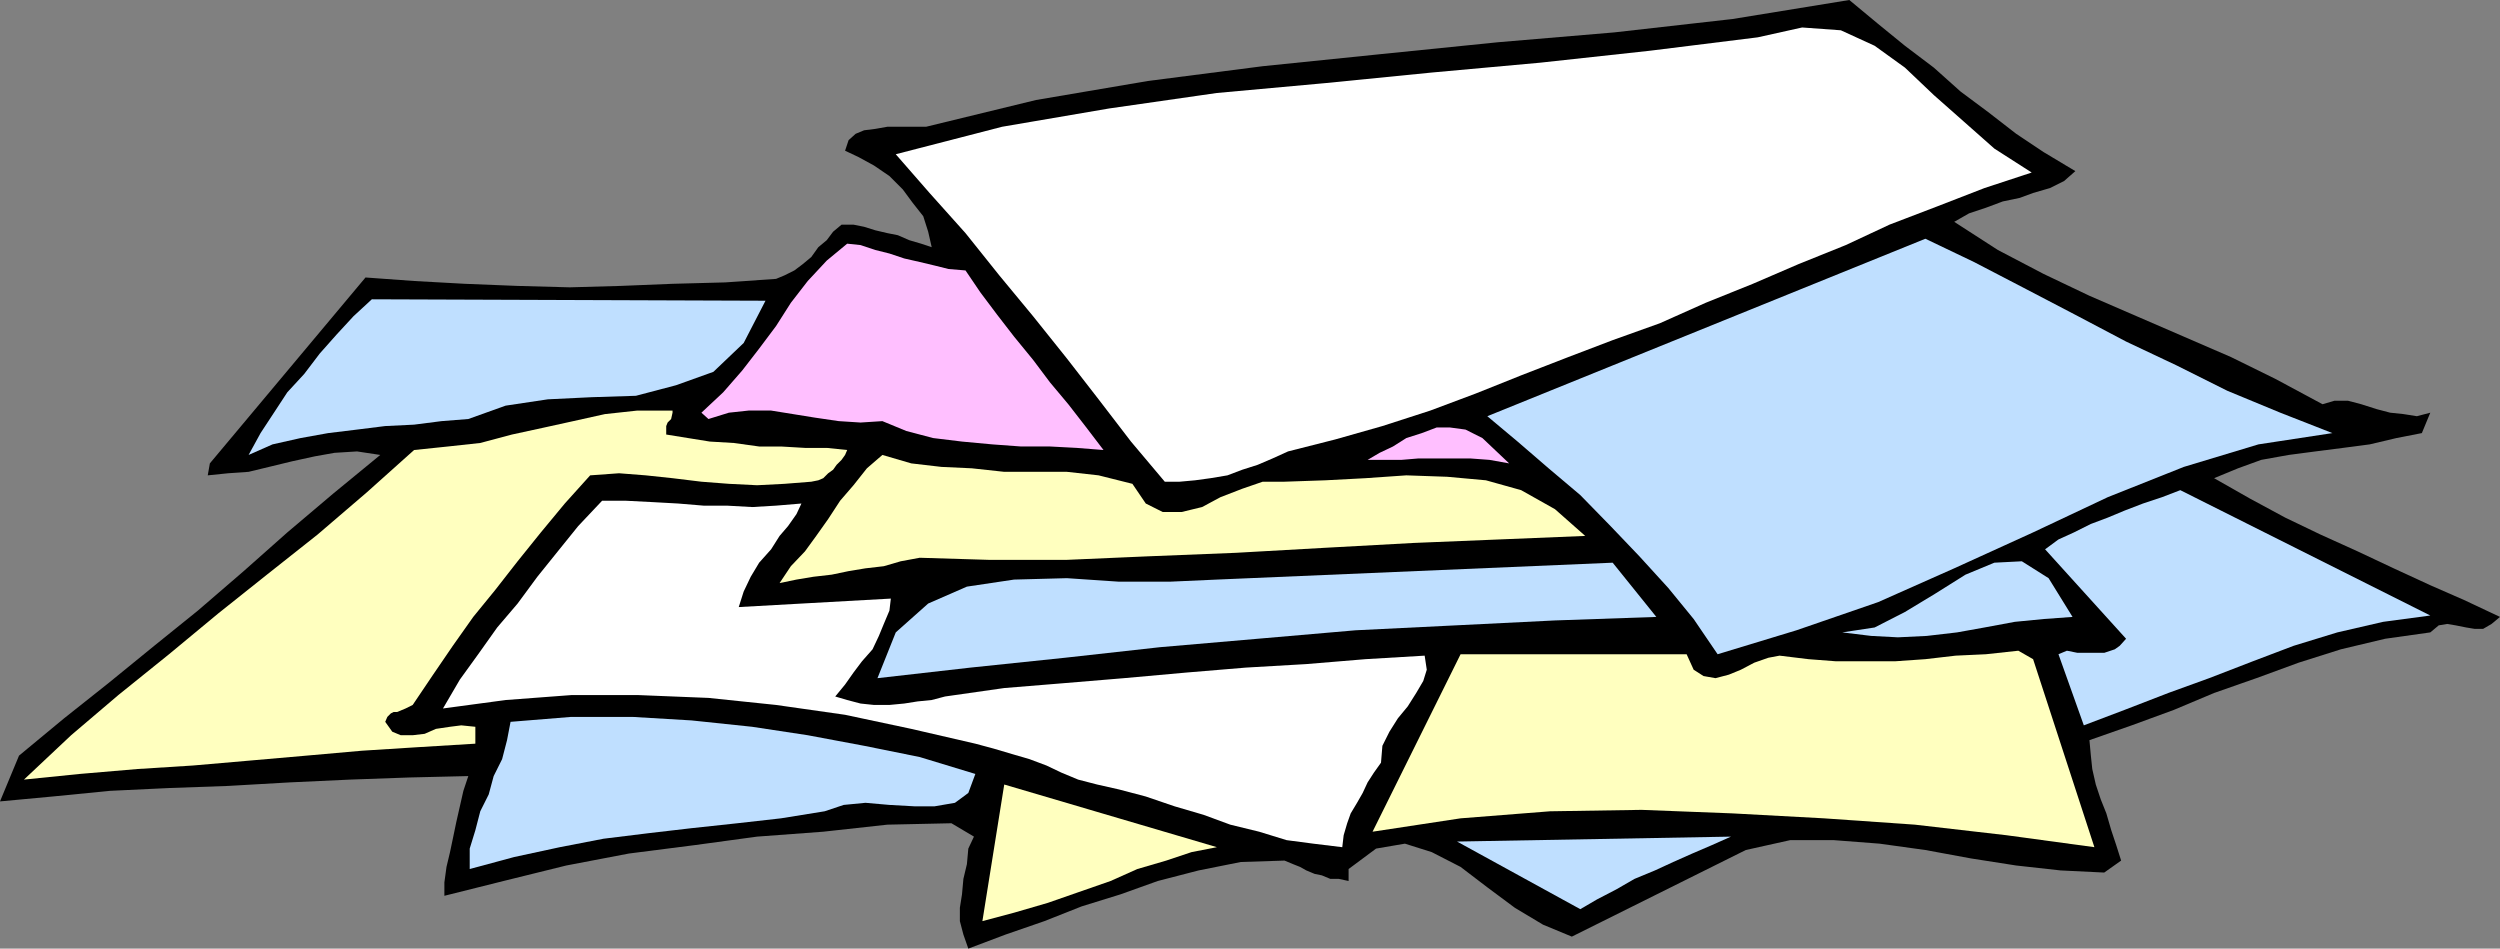
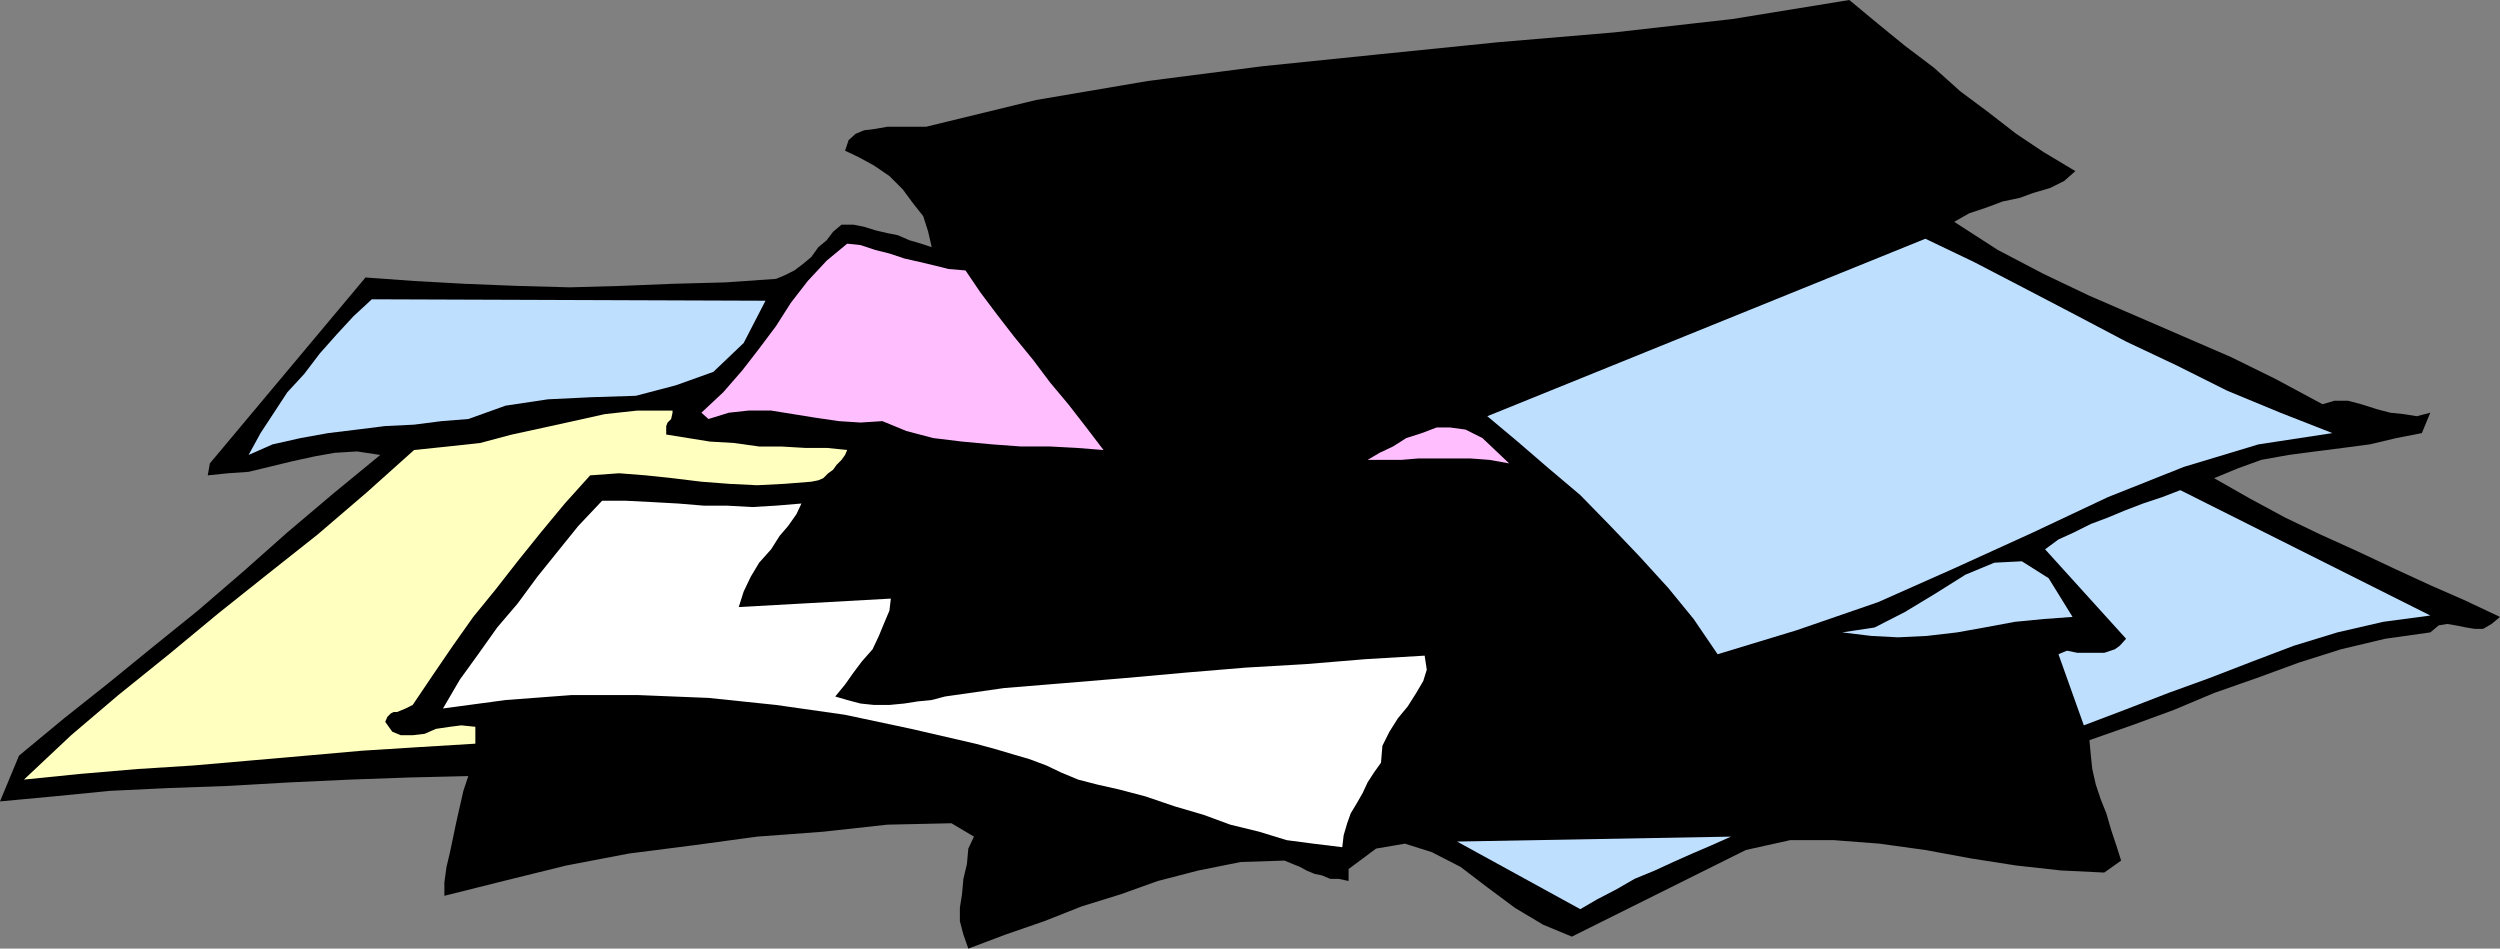
<svg xmlns="http://www.w3.org/2000/svg" width="355" height="134.703">
  <rect width="100%" height="100%" fill="#808080" stroke="none" />
  <path d="m2.7 107.3 6.402-5.3 6.3-5 6.5-5.297 6.2-5 6.5-5.601 6.199-5.5 6.5-5.5 6.699-5.5-3.3-.5-3.2.199-2.8.5-3.2.699-3.3.8-2.9.7-2.898.203-2.902.297.3-1.7 22.102-26.398 6.899.5 7.199.399 7.5.3 7.402.2 7.2-.2 7.398-.3 7.5-.2 7.2-.5 1.202-.5 1.399-.699L114 37.5l1.2-1 1-1.398 1.202-1 .899-1.2 1.199-1h1.7l1.5.301 1.6.5 1.7.399 1.5.3 1.602.7 1.699.5 1.5.5-.5-2.2-.7-2.199-1.5-1.902-1.402-1.899L126.301 25l-2.2-1.5-2.199-1.2-1.902-.898.5-1.5 1-.902 1.2-.5 1.6-.2 1.7-.3h5.5l15.602-3.797L163 11.5l16.3-2.098 16.602-1.699L212.7 6l16.5-1.398L246 2.703 262.602 0l4.097 3.402L270.5 6.5l4.102 3.102 3.8 3.398 3.899 2.902 4 3.098 3.898 2.602 4.5 2.699-1.597 1.402-2 1-2.403.7-1.898.699-2.399.5L282 29.5l-2.398.8-2.102 1.2 6.2 4 6.5 3.402L296.7 42l6.702 2.902 6.7 2.899 6.699 2.902 6.3 3.098 6.7 3.601 1.699-.5h1.902l1.899.5 2.199.7 1.902.5 1.899.199 1.898.3 1.903-.5-1.2 2.899-3.601.703-3.801.899-3.8.5-3.9.5-3.8.5-3.898.699L317.8 66.5l-3.399 1.402 5.098 2.899 5 2.699 5 2.402 5.3 2.399 5.102 2.402 5.2 2.399 4.8 2.101L355 87.602l-1.2 1-1.198.699h-1.2l-1.203-.2-1.5-.3-1.199-.2-1.2.2-1.198 1-6.403.902-6.297 1.5-6 1.899-6 2.199-6 2.101-5.703 2.399-6 2.199-6 2.102.203 2.199.2 1.902.5 2.2.699 2.097.8 2 .7 2.402.699 2.098.7 2.203-2.4 1.7-6.198-.301-6.301-.7-6.399-1-6.5-1.199-6.5-.902-6.5-.5H254.2l-6.297 1.402L223.2 133l-4.097-1.7-4-2.398L211.2 126l-3.797-2.898-4.101-2.102-3.801-1.2-4.098.7-3.902 2.902v1.7l-1.398-.301h-1.2l-1.203-.5-1-.2-1.199-.5-.898-.5-1-.398-1.2-.5-6.203.2-6 1.199-5.797 1.5-5.3 1.898-5.5 1.703-5.301 2.098-5.5 1.902-5.301 2-.7-2-.5-1.902v-1.899l.302-1.902.199-2.2.5-2.097.199-2.203.8-1.7-3.198-1.898-9.102.2-9.098 1-9.402.699L98.7 120l-9.4 1.203-8.898 1.7-8.902 2.199-8.398 2.101v-1.902l.3-2.2.5-2.101.399-1.898.5-2.399.5-2.203.5-2.2.699-2.097-8.398.2-8.403.3-8.597.399-8.7.5-8.402.3-8.398.399-8.102.8-7.5.7 2.7-6.5" />
  <path fill="#ffffbf" d="m58.8 63.902 4.802-.5 4.597-.5 4.5-1.199 4.602-1 4.101-.902 4.5-1 4.598-.5h5v.3l-.2.899-.5.5-.198.5v1.203l3.097.5 3.102.5 3.398.2 3.602.5h3.101l3.399.199h3.101l2.899.3-.301.7-.5.699-.7.699-.5.703-.698.5-.7.7-.703.3-1 .2-3.797.3-3.902.2-4-.2-3.898-.3-4.102-.5-3.8-.403-3.798-.297-4.101.297-3.602 4-3.398 4.102-3.301 4.101-3.2 4.098-3.1 3.8-2.9 4.102-2.8 4.098-2.898 4.3-1 .5-1.2.5h-.5l-.402.2-.5.5-.3.699 1 1.402 1.202.5h1.7l1.699-.199 1.601-.703 2-.297L65.5 103l2 .203v2.399l-8.2.5-7.898.5-7.902.699-8 .699-8.098.703-7.902.5-8.2.7-7.898.8 6.7-6.3 6.699-5.7 7.199-5.8 7-5.801 6.902-5.5 7.2-5.7 7-6 6.699-6" />
  <path fill="#bfdfff" d="m52.8 42.5 55.9.203-3.098 6-4.301 4.098L96 54.703l-5.7 1.5-6.3.2-6.2.3-6 .899-5.3 1.898-3.8.3-3.9.5-4.1.2-4 .5-4.098.5-3.903.703-4 .899-3.398 1.5L37 61.5l1.902-2.898 1.899-2.899 2.398-2.601 2.203-2.899 2.399-2.703 2.398-2.598 2.602-2.402" />
  <path fill="#fff" d="M85.5 71.102h3.3l3.9.199 3.6.199 3.602.3h3.297l3.602.2 3.398-.2 3.602-.3-.7 1.5-1.199 1.703-1.203 1.399L109.5 78l-1.7 1.902-1.198 2-1 2.098-.7 2.203L126.5 85l-.2 1.703-.8 1.899-.7 1.699-.898 1.902-1.5 1.7L121.2 95.5l-1.2 1.703-1.398 1.7 1.699.5 1.898.5 1.903.199h2.199l2.101-.2 1.899-.3 2-.2 1.898-.5 8.403-1.199 8.597-.703 8.403-.7 8.898-.8 8.402-.7 8.598-.5 8.402-.698 8.399-.5.3 2-.5 1.601-1 1.7-1.199 1.898L198.5 102l-1.2 1.902-1 2-.198 2.399-1 1.402-.903 1.399-.699 1.5-.8 1.398-.9 1.5-.5 1.402-.5 1.7-.198 1.699-4.102-.5-3.8-.5-3.9-1.2-4.1-1-3.798-1.398-4.101-1.203-4.102-1.398-3.797-1-3.101-.7-2.7-.699-2.402-1-2.097-1-2.403-.902-2.398-.7-2.7-.8-2.601-.7-9.098-2.101-9.402-2-9.8-1.398-9.598-1-9.903-.399h-9.597l-9.301.7-8.899 1.199 2.399-4.102 2.601-3.598 2.7-3.8 2.898-3.399 2.8-3.8 2.9-3.602 2.902-3.598 3.398-3.601" />
-   <path fill="#bfdfff" d="m72.5 102.5 8.602-.7H89.8l8.398.5 8.602.903 7.898 1.2 8 1.5 7.903 1.597 7.898 2.402-1 2.7-1.898 1.398-2.903.5h-2.797l-3.601-.2-3.399-.3-3.101.3-2.7.903-6.199 1-6.203.7-6.5.699-6 .699-6.5.8-6.199 1.2-6.5 1.402-6.3 1.7V120.5l.8-2.598.7-2.699 1.202-2.402.7-2.598 1.199-2.402.699-2.7.5-2.601" />
  <path fill="#ffbfff" d="m120.3 34.602 1.9.199 2.1.699 2 .5 2.102.703 2.2.5 2.097.5 2 .5 2.403.2 2.097 3.097 2.403 3.203L144 47.801l2.7 3.3 2.402 3.2 2.597 3.101 2.403 3.098 2.597 3.402-3.797-.3-3.8-.2H145l-4.098-.3-4.3-.399-4.102-.5-3.8-1-3.4-1.402-3.1.199-3.098-.2-3.403-.5-3.097-.5-3.102-.5h-3.2l-2.8.302-2.898.898-1-.898 3.097-2.899 2.703-3.101 2.399-3.102 2.398-3.2 2.102-3.3 2.398-3.098L117.402 37l2.899-2.398" />
-   <path fill="#ffffbf" d="m125.3 64.602 4.102 1.199 4.297.5L138 66.5l4.602.5h8.898l4.5.5 4.8 1.203 1.9 2.797 2.402 1.203h2.699l2.898-.703 2.602-1.398 3.101-1.2 2.899-1h3.101l5.797-.199 5.703-.3 5.797-.403 5.801.203 5.5.5 5 1.399 4.8 2.699 4.302 3.8-12.2.5-12.203.5-12.797.7-12.402.699-12.5.5-11.5.5h-11.098l-9.8-.297-2.7.5-2.402.7-2.598.3-2.402.399-2.398.5-2.602.3-2.398.399-2.403.5 1.602-2.399 2-2.101 1.601-2.2 1.7-2.398 1.699-2.601 1.898-2.2 1.903-2.402 2.199-1.898" />
-   <path fill="#bfdfff" d="m172.8 82.3 56.2-2.398 6.2 7.7-14.4.5-14.1.699-14.2.699-13.898 1.203-13.903 1.2-13.5 1.5-13.398 1.398-13.2 1.5 2.598-6.5 4.602-4.098 5.5-2.402 6.699-1 7.5-.2 7.402.5h7.2l6.699-.3" />
-   <path fill="#fff" d="m249.602 5.3 6.3-1.398 5.5.399L266.2 6.5l4.301 3.102 4.102 3.898 4.3 3.8 4.297 3.802 5.3 3.398-6.7 2.203-6.698 2.598-6.801 2.601-6.2 2.899-6.699 2.699-6.5 2.8L242.2 43l-6.5 2.902-6.7 2.399-6.3 2.402-6.7 2.598-6.5 2.601-6.398 2.399L196.3 60.5l-6.7 1.902-6.699 1.7-2.203 1-2.097.898-2.2.703-2.101.797-2.399.402-2.203.301-2.199.2h-2.098l-4.8-5.7-4.602-6-4.5-5.8-4.8-6-4.798-5.801-4.8-6-5.102-5.7-4.8-5.5L142.3 18l15.2-2.598 15.3-2.199 15.4-1.402 15.1-1.5 15.4-1.399 15.6-1.699 15.302-1.902" />
-   <path fill="#ffffbf" d="m172.8 120.3-3.6.7-3.598 1.203-4.102 1.2-3.8 1.699-4.598 1.601-4.301 1.5-4.801 1.399-4.5 1.199 3.102-19.399 30.199 8.899M239.5 92.902l1 2.2 1.402.898 1.7.3 1.898-.5 1.7-.698 1.902-1 2-.7 1.597-.3 4.102.5 3.898.3h8.403l4.3-.3 4.297-.5 4.301-.2 4.602-.5 2.097 1.2 8.703 26.699-12.5-1.7-13-1.5-12.902-.898-13-.703-12.898-.5-13 .203-12.7 1-12.5 1.899 12.5-25.2H239.5" />
  <path fill="#ffbfff" d="m210.5 62.203 3.8 3.598-2.8-.5-2.7-.2h-7.398l-2.402.2h-4.8l1.702-1 1.899-.899 1.898-1.199 2.203-.703 2.098-.797h1.902l2.2.297 2.398 1.203" />
  <path fill="#bfdfff" d="m245.8 118.8-2.698 1.2-2.801 1.203-2.7 1.2-2.601 1.199-2.898 1.199-2.602 1.5-2.7 1.402-2.398 1.399-17.5-9.602 38.899-.7m27.601-84.898 6.899 3.301 7.5 3.899 6.898 3.601 7.203 3.797 7.2 3.402L316.3 55.5l7.5 3.102 7.398 2.898-10.5 1.602-10.597 3.199-10.801 4.3-10.602 5-11.199 5.102-10.8 4.797-11.598 4-11.2 3.402-3.402-5-3.598-4.402L232.8 79l-4.102-4.297-4.297-4.402-4.5-3.801-4.402-3.797-4.3-3.601 62.202-25.2m20.899 53.7-4.1.3-4.098.399-4.301.8-3.899.7-4.3.5-4.102.199-3.8-.2-4.098-.5 4.597-.698 4.301-2.2 4.3-2.601 4.302-2.7 4.097-1.699 3.903-.199 3.8 2.399 3.399 5.5" />
  <path fill="#bfdfff" d="m309.602 69.602 35.5 17.8-6.7.899-6.5 1.5-6.203 1.902-5.797 2.2L313.7 96.3l-5.797 2.101-6.203 2.399-5.797 2.199-3.601-10.098 1.199-.5 1.5.301h3.8l1.5-.5.7-.5.902-1L290.402 78l1.899-1.398 2.199-1 2.402-1.2 2.399-.902 2.398-1 2.602-1 2.699-.898 2.602-1" />
</svg>